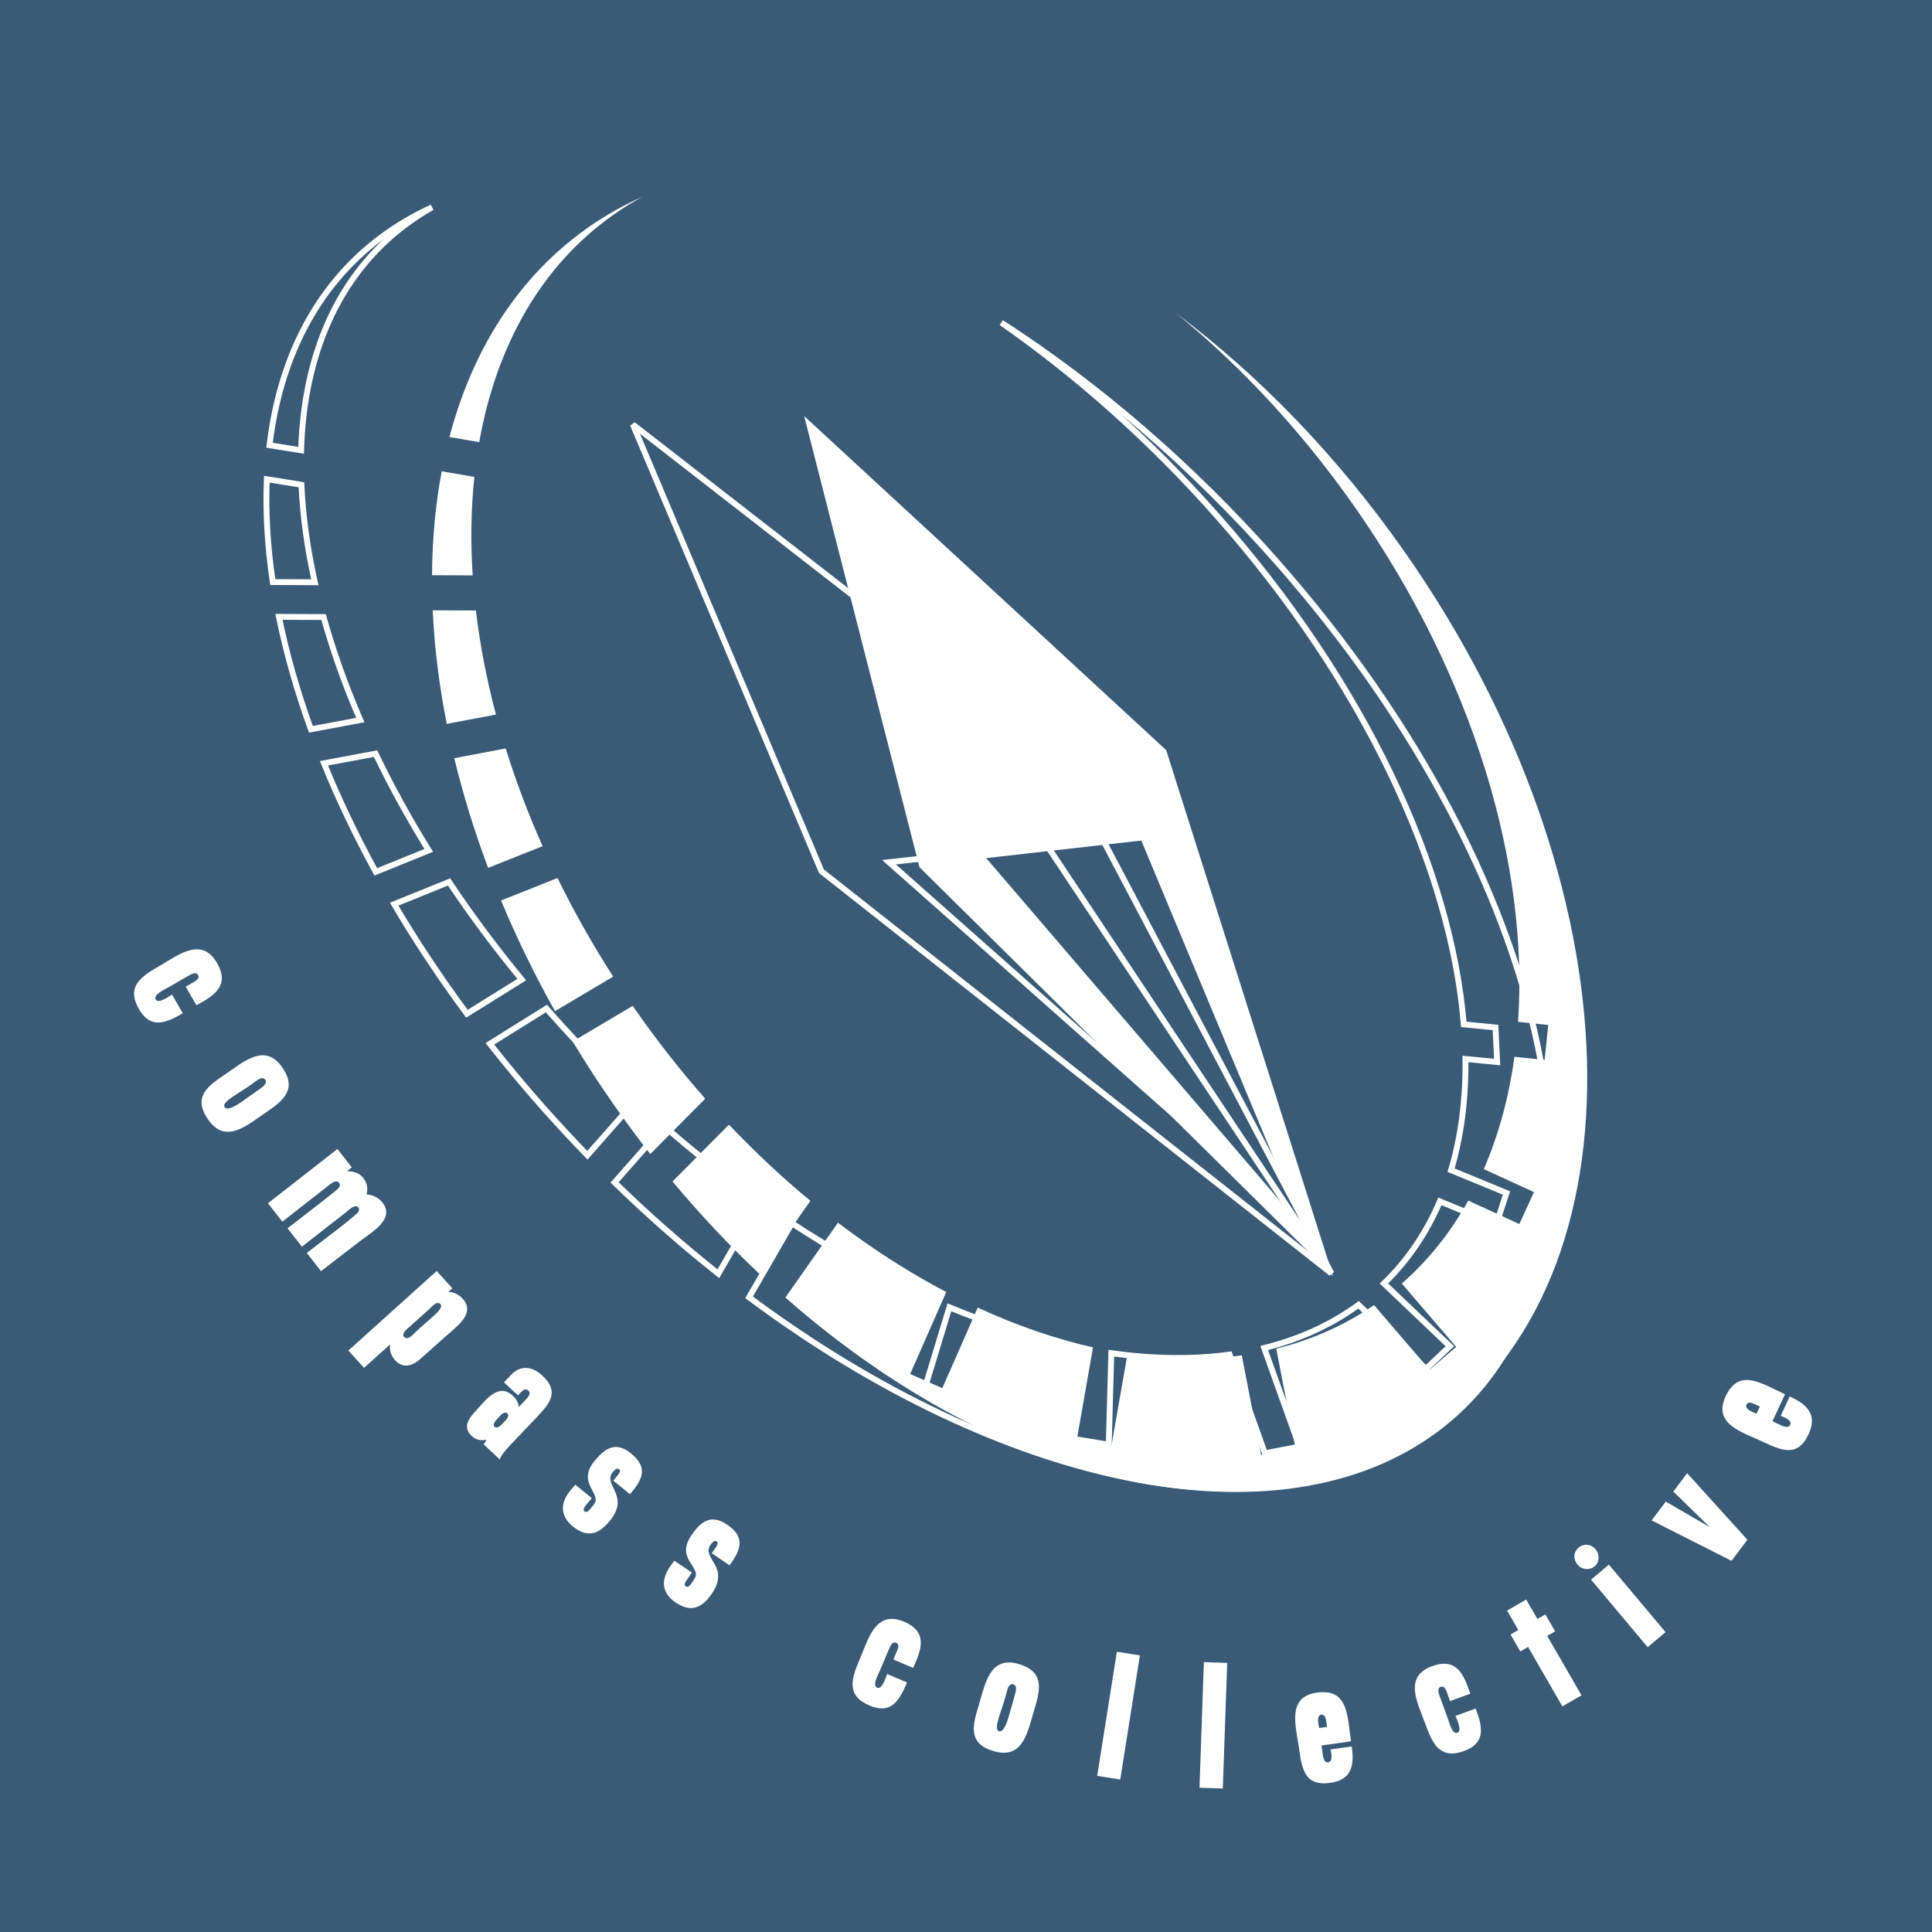
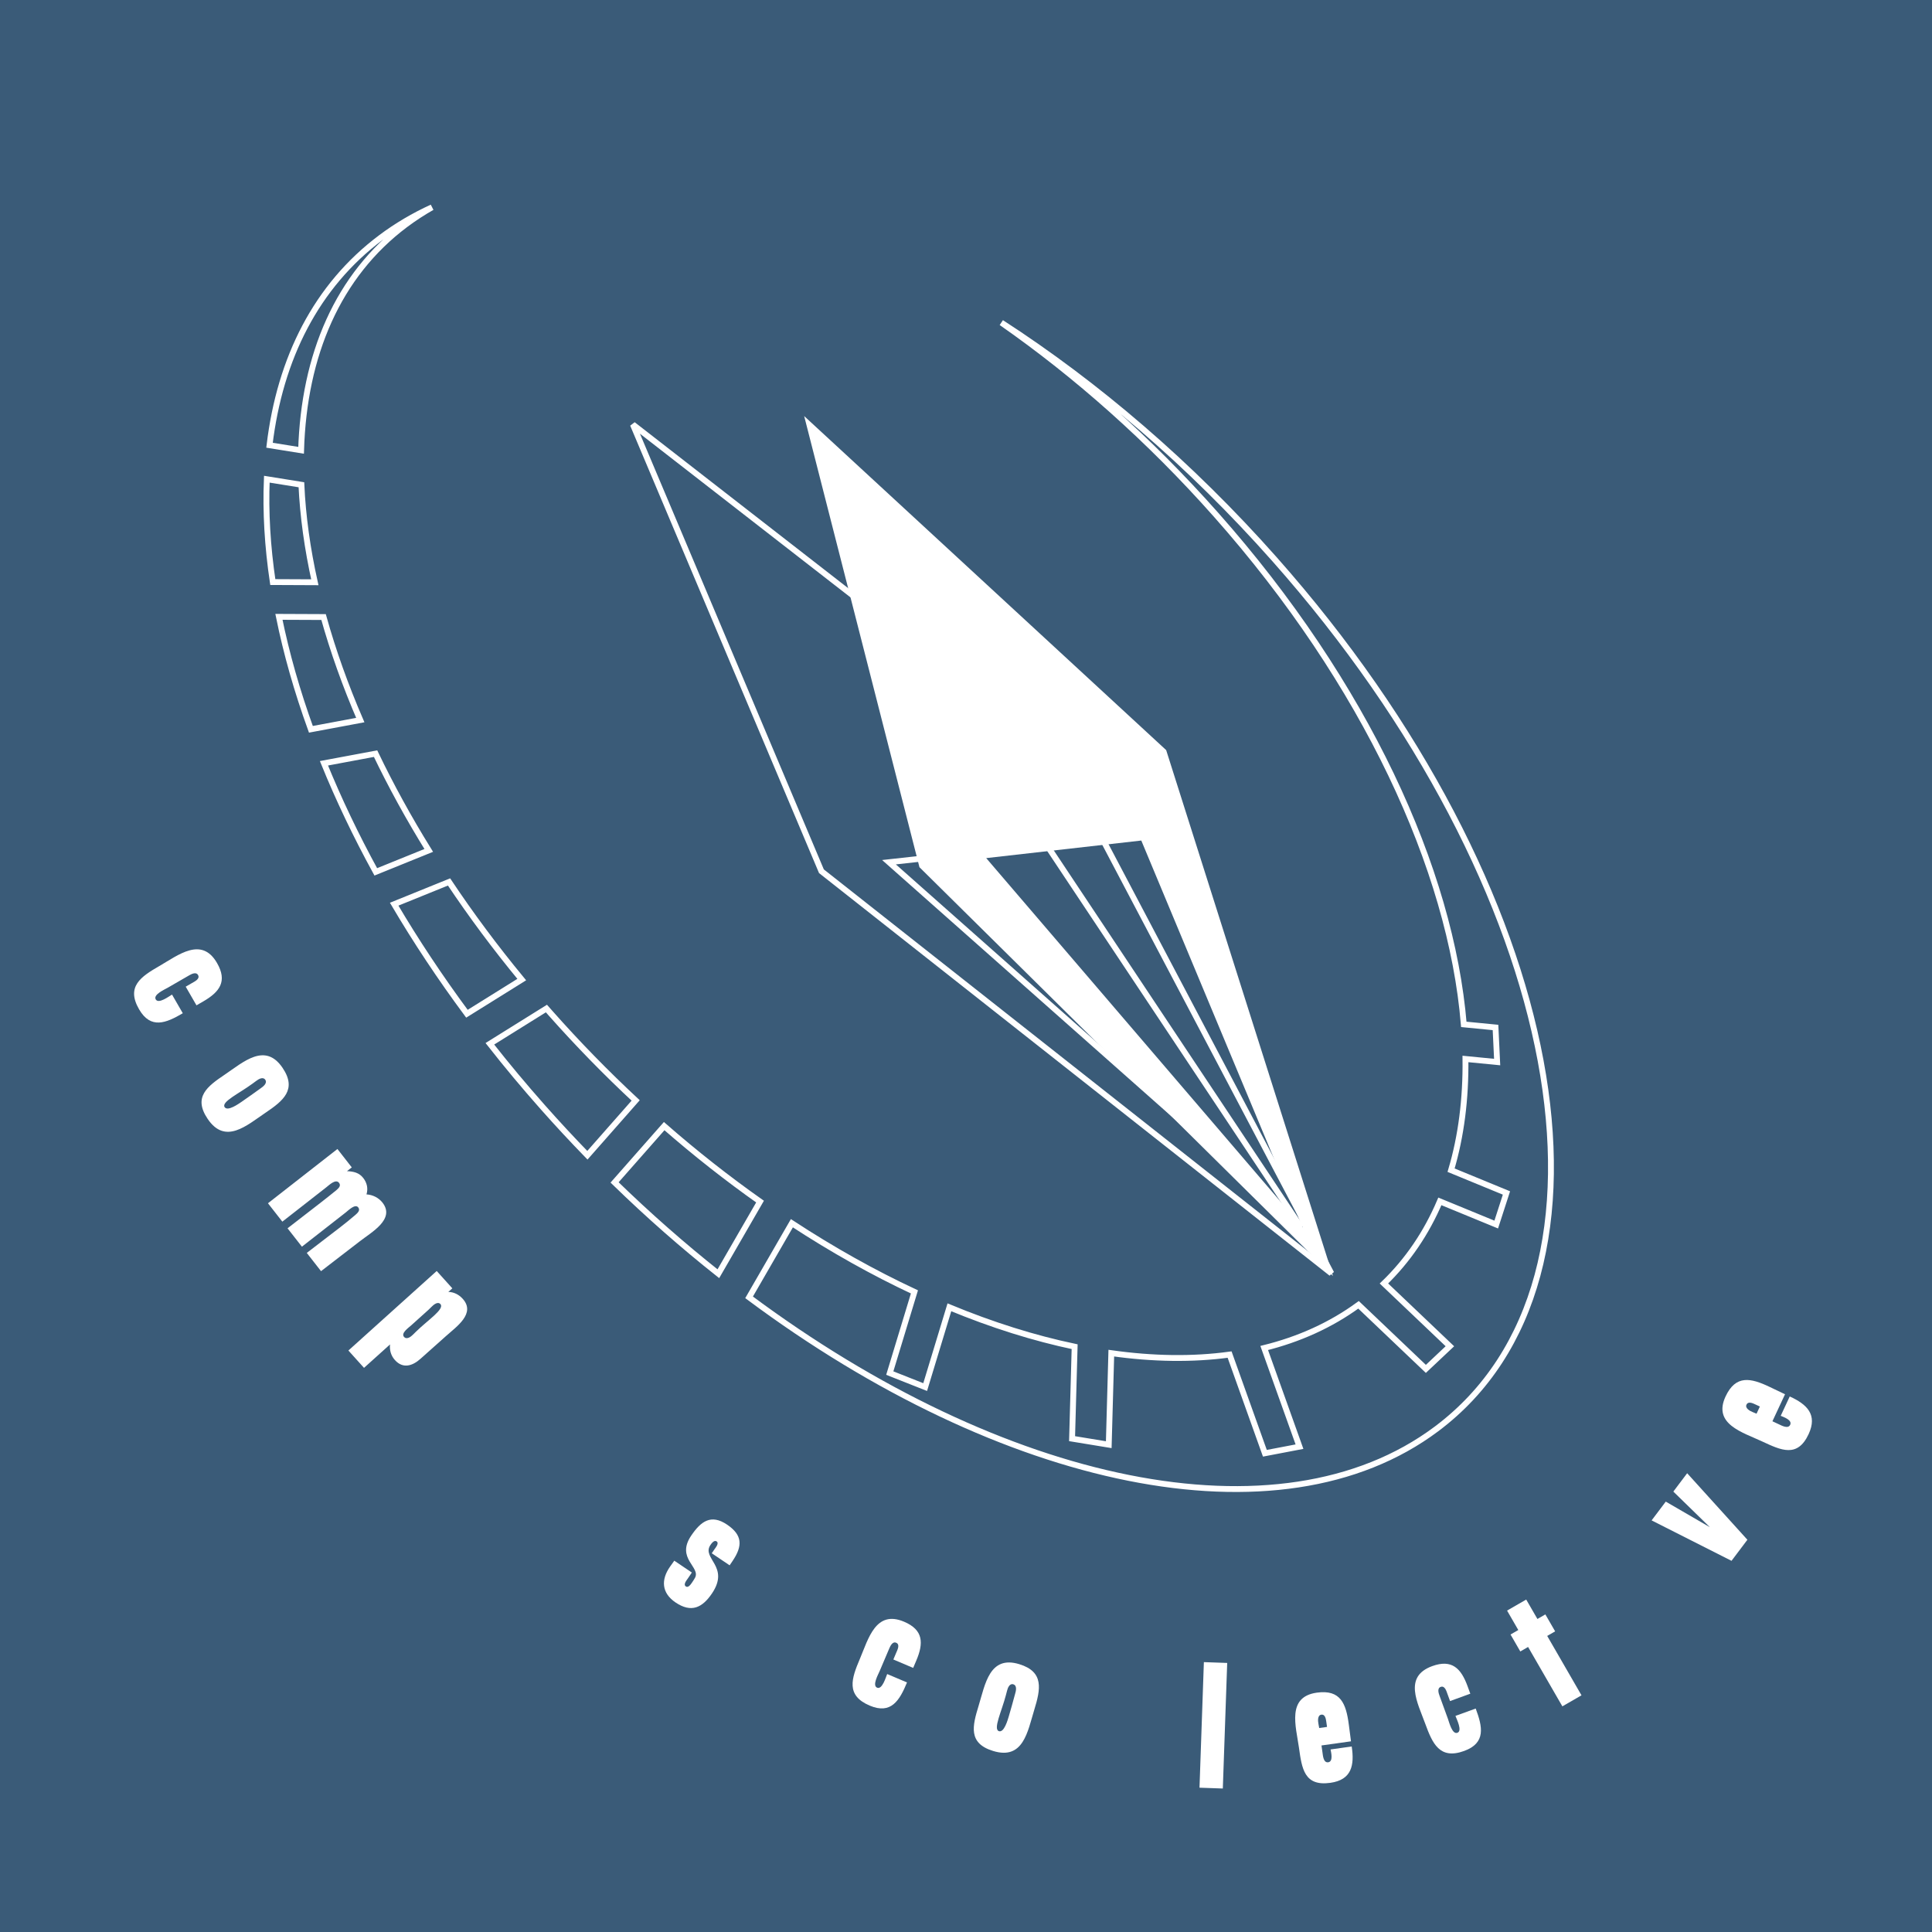
<svg xmlns="http://www.w3.org/2000/svg" version="1.0" id="Layer_1" x="0px" y="0px" width="192.756px" height="192.756px" viewBox="0 0 192.756 192.756" enable-background="new 0 0 192.756 192.756" xml:space="preserve">
  <g>
    <polygon fill-rule="evenodd" clip-rule="evenodd" fill="#3A5B78" points="0,0 192.756,0 192.756,192.756 0,192.756 0,0  " />
    <path fill-rule="evenodd" clip-rule="evenodd" fill="#FFFFFF" d="M18.237,101.091l-1.074-1.861   c-0.311,0.179-1.346,0.963-1.624,0.482s0.88-0.983,1.206-1.172l2.109-1.218c0.248-0.143,0.707-0.387,0.904-0.046   c0.224,0.388-0.331,0.646-0.594,0.798l-0.636,0.367l1.075,1.861l0.682-0.394c1.644-0.95,2.415-2.015,1.367-3.83   c-1.541-2.668-3.867-0.788-5.759,0.305c-1.83,1.057-3.328,2.045-2.02,4.31C15.036,102.711,16.571,102.073,18.237,101.091   L18.237,101.091z" />
    <path fill-rule="evenodd" clip-rule="evenodd" fill="#FFFFFF" d="M26.485,111.021c1.766-1.191,3.171-2.312,1.709-4.479   c-1.742-2.583-3.912-0.58-5.768,0.672c-1.737,1.172-3.182,2.232-1.709,4.415C22.479,114.242,24.614,112.283,26.485,111.021   L26.485,111.021z M24.09,109.937c-0.283,0.19-1.376,0.972-1.676,0.525c-0.361-0.534,1.438-1.358,2.794-2.358l0.361-0.266   c0.243-0.186,0.678-0.436,0.898-0.109c0.23,0.342-0.21,0.682-0.462,0.852C25.376,109.026,24.743,109.496,24.09,109.937   L24.09,109.937z" />
    <path fill-rule="evenodd" clip-rule="evenodd" fill="#FFFFFF" d="M35.916,123.831c1.143-0.893,3.535-2.194,2.246-3.845   c-0.386-0.494-0.976-0.783-1.596-0.821c0.175-0.591,0.052-1.154-0.323-1.635c-0.418-0.536-0.966-0.654-1.625-0.684l0.48-0.375   l-1.433-1.835l-6.93,5.414l1.434,1.834l4.389-3.429c0.282-0.221,0.936-0.867,1.267-0.444c0.231,0.297-0.054,0.542-0.254,0.722   c-0.525,0.433-1.076,0.863-1.612,1.282c-1.086,0.849-2.184,1.684-3.271,2.533l1.434,1.834l4.389-3.429   c0.254-0.199,0.925-0.882,1.233-0.487c0.231,0.297-0.082,0.564-0.297,0.755c-0.528,0.458-1.064,0.878-1.615,1.308   c-1.072,0.838-2.153,1.637-3.225,2.475l1.422,1.82C33.311,125.821,34.631,124.835,35.916,123.831L35.916,123.831z" />
    <path fill-rule="evenodd" clip-rule="evenodd" fill="#FFFFFF" d="M44.526,133.273c1.012-0.91,2.958-2.229,1.639-3.692   c-0.372-0.413-0.877-0.681-1.435-0.685l0.399-0.359l-1.558-1.73l-8.811,7.934l1.558,1.73l2.595-2.337   c-0.056,0.58,0.093,1.121,0.489,1.56c0.803,0.892,1.757,0.587,2.556-0.132C42.811,134.794,43.674,134.041,44.526,133.273   L44.526,133.273z M41.21,133.15c-0.214,0.218-0.625,0.538-0.9,0.232c-0.335-0.373,0.454-0.915,0.693-1.131l1.743-1.569l0.321-0.313   c0.188-0.193,0.612-0.551,0.875-0.258c0.443,0.492-1.263,1.595-2.426,2.738L41.21,133.15L41.21,133.15z" />
-     <path fill-rule="evenodd" clip-rule="evenodd" fill="#FFFFFF" d="M49.869,145.612c0.097-0.497,1.028-1.417,1.395-1.81   c0.757-0.812,1.541-1.601,2.31-2.425c1.295-1.389,2.269-2.513,0.54-4.125c-1.021-0.953-2.18-1.103-3.193-0.015l-0.635,0.681   l1.401,1.307c0.256-0.275,0.642-0.846,1.035-0.479c0.354,0.33-0.2,0.818-0.419,1.054l-0.55,0.589   c-0.016-0.455-0.257-0.826-0.584-1.132c-1.428-1.331-2.66,0.384-3.613,1.406c-0.696,0.746-1.487,1.674-0.505,2.59   c0.445,0.415,0.905,0.5,1.496,0.391l-0.288,0.467L49.869,145.612L49.869,145.612z M50.21,141.964   c-0.183,0.196-0.598,0.642-0.873,0.385c-0.289-0.269,0.313-0.834,0.484-1.018c0.183-0.196,0.538-0.551,0.8-0.307   C50.91,141.293,50.394,141.768,50.21,141.964L50.21,141.964z" />
-     <path fill-rule="evenodd" clip-rule="evenodd" fill="#FFFFFF" d="M60.856,151.717c2.051-2.533-0.756-3.562,0.269-4.829   c0.124-0.153,0.42-0.489,0.643-0.31c0.265,0.214-0.141,0.601-0.276,0.768l-0.305,0.376l1.67,1.353l0.338-0.418   c1.138-1.405,1.204-2.481-0.244-3.654c-1.503-1.217-2.579-0.544-3.661,0.793c-1.735,2.143,0.706,3.198,0.012,4.226   c-0.099,0.15-0.212,0.29-0.325,0.429c-0.135,0.167-0.428,0.529-0.651,0.349c-0.278-0.226,0.127-0.611,0.273-0.793l0.439-0.542   l-1.642-1.33l-0.465,0.545c-1.042,1.23-1.081,2.559,0.228,3.618C58.622,153.479,59.763,153.066,60.856,151.717L60.856,151.717z" />
    <path fill-rule="evenodd" clip-rule="evenodd" fill="#FFFFFF" d="M71.033,158.979c1.822-2.702-1.064-3.482-0.153-4.834   c0.11-0.163,0.375-0.524,0.613-0.364c0.282,0.19-0.088,0.611-0.208,0.789l-0.271,0.4l1.782,1.202l0.301-0.445   c1.011-1.5,0.982-2.577-0.562-3.619c-1.604-1.081-2.616-0.317-3.577,1.108c-1.542,2.286,0.981,3.124,0.379,4.209   c-0.085,0.158-0.186,0.307-0.286,0.455c-0.12,0.179-0.38,0.564-0.618,0.404c-0.297-0.2,0.073-0.62,0.203-0.813l0.391-0.579   l-1.752-1.182l-0.416,0.584c-0.931,1.316-0.853,2.643,0.542,3.584C68.961,160.93,70.061,160.419,71.033,158.979L71.033,158.979z" />
    <path fill-rule="evenodd" clip-rule="evenodd" fill="#FFFFFF" d="M90.492,167.858l-1.978-0.84c-0.14,0.33-0.495,1.579-1.006,1.362   s0.11-1.314,0.257-1.661l0.952-2.241c0.112-0.264,0.332-0.735,0.694-0.581c0.412,0.175,0.125,0.714,0.006,0.995l-0.287,0.676   l1.978,0.84l0.308-0.726c0.742-1.747,0.716-3.062-1.213-3.881c-2.835-1.204-3.562,1.698-4.415,3.709   c-0.826,1.945-1.426,3.636,0.98,4.658C88.912,171.078,89.753,169.646,90.492,167.858L90.492,167.858z" />
    <path fill-rule="evenodd" clip-rule="evenodd" fill="#FFFFFF" d="M103.187,170.594c0.623-2.038,1.01-3.793-1.491-4.558   c-2.979-0.911-3.405,2.012-4.06,4.152c-0.613,2.004-1.068,3.737,1.449,4.507C102.1,175.617,102.526,172.752,103.187,170.594   L103.187,170.594z M100.643,171.258c-0.1,0.325-0.458,1.62-0.973,1.463c-0.616-0.188,0.263-1.961,0.687-3.592l0.114-0.434   c0.071-0.296,0.253-0.766,0.629-0.65c0.394,0.121,0.267,0.662,0.177,0.953C101.068,169.74,100.873,170.504,100.643,171.258   L100.643,171.258z" />
-     <polygon fill-rule="evenodd" clip-rule="evenodd" fill="#FFFFFF" points="111.768,177.541 113.728,165.159 111.429,164.795    109.468,177.177 111.768,177.541  " />
    <polygon fill-rule="evenodd" clip-rule="evenodd" fill="#FFFFFF" points="122.001,178.44 122.438,165.912 120.111,165.831    119.674,178.359 122.001,178.44  " />
    <path fill-rule="evenodd" clip-rule="evenodd" fill="#FFFFFF" d="M134.569,172.045c-0.27-2.043-0.801-3.505-3.194-3.168   c-3.016,0.424-2.08,3.348-1.777,5.494c0.291,2.075,0.525,3.868,3.132,3.502c2.129-0.299,2.413-1.75,2.131-3.627l-2.11,0.297   c0.065,0.334,0.278,1.209-0.236,1.28c-0.479,0.067-0.527-0.667-0.569-0.968l-0.101-0.71l2.944-0.414L134.569,172.045   L134.569,172.045z M132.398,172.295l-0.781,0.11L131.543,172c-0.061-0.299-0.105-0.872,0.285-0.927s0.46,0.441,0.497,0.708   L132.398,172.295L132.398,172.295z" />
    <path fill-rule="evenodd" clip-rule="evenodd" fill="#FFFFFF" d="M147.231,170.462l-2.02,0.734   c0.122,0.337,0.715,1.493,0.193,1.684c-0.522,0.189-0.816-1.037-0.944-1.391l-0.833-2.289c-0.099-0.27-0.26-0.764,0.111-0.898   c0.42-0.153,0.578,0.438,0.683,0.725l0.251,0.689l2.02-0.735l-0.27-0.74c-0.649-1.784-1.564-2.728-3.534-2.011   c-2.895,1.053-1.446,3.671-0.699,5.724c0.723,1.986,1.437,3.632,3.894,2.738C148.271,173.895,147.909,172.273,147.231,170.462   L147.231,170.462z" />
    <polygon fill-rule="evenodd" clip-rule="evenodd" fill="#FFFFFF" points="155.156,162.761 154.18,161.07 153.389,161.526    152.27,159.588 150.361,160.689 151.481,162.628 150.706,163.076 151.682,164.767 152.457,164.318 155.878,170.243    157.786,169.142 154.365,163.217 155.156,162.761  " />
-     <path fill-rule="evenodd" clip-rule="evenodd" fill="#FFFFFF" d="M159.18,154.563c-0.438-0.521-1.155-0.597-1.677-0.159   c-0.549,0.46-0.548,1.185-0.111,1.706c0.427,0.508,1.194,0.588,1.702,0.162C159.615,155.835,159.605,155.071,159.18,154.563   L159.18,154.563z M166.173,162.841l-5.653-6.736l-1.783,1.497l5.652,6.735L166.173,162.841L166.173,162.841z" />
    <polygon fill-rule="evenodd" clip-rule="evenodd" fill="#FFFFFF" points="168.328,146.984 166.949,148.815 170.595,152.369    166.194,149.816 164.782,151.69 172.754,155.724 174.338,153.621 168.328,146.984  " />
    <path fill-rule="evenodd" clip-rule="evenodd" fill="#FFFFFF" d="M176.556,138.372c-1.859-0.887-3.375-1.238-4.396,0.953   c-1.287,2.76,1.676,3.567,3.64,4.483c1.899,0.886,3.531,1.666,4.644-0.72c0.908-1.947-0.153-2.976-1.882-3.762l-0.9,1.931   c0.315,0.128,1.165,0.426,0.945,0.896c-0.204,0.438-0.847,0.08-1.123-0.049l-0.649-0.303l1.257-2.694L176.556,138.372   L176.556,138.372z M175.583,140.329l-0.332,0.715l-0.382-0.158c-0.283-0.112-0.787-0.387-0.621-0.744   c0.167-0.357,0.621-0.146,0.865-0.031L175.583,140.329L175.583,140.329z" />
    <path fill="none" stroke="#FFFFFF" stroke-width="0.584" stroke-miterlimit="2.613" d="M79.006,122.043   c4.062,2.658,8.161,4.949,12.227,6.85l-2.459,8.1l3.531,1.396l2.416-7.958c4.252,1.761,8.445,3.08,12.496,3.929l-0.255,9.176   l3.659,0.6l0.254-9.132c4.149,0.586,8.115,0.646,11.803,0.143l3.52,9.846l3.452-0.659l-3.519-9.844   c3.473-0.86,6.641-2.285,9.411-4.308l6.717,6.393l2.397-2.259l-6.581-6.262c2.397-2.313,4.252-5.073,5.581-8.192l5.623,2.313   l1.02-3.152l-5.524-2.273c1.009-3.39,1.48-7.119,1.434-11.097l3.162,0.308l-0.164-3.45l-3.163-0.309   c-1.28-15.452-9.823-34.037-24.728-50.856c-6.655-7.51-13.941-13.95-21.411-19.158c9.499,6.143,18.832,14.101,27.256,23.607   c29.085,32.822,36.32,71.668,16.162,86.767c-15.696,11.757-43.373,5.648-68.587-13.126L79.006,122.043L79.006,122.043z    M66.265,112.354c3.127,2.732,6.328,5.246,9.565,7.529l-4.159,7.197c-3.525-2.793-6.991-5.834-10.354-9.108L66.265,112.354   L66.265,112.354z M26.891,44.421c1.038-8.676,4.68-15.903,11.107-20.717c1.583-1.187,3.29-2.191,5.102-3.019   c-0.92,0.521-1.805,1.099-2.651,1.732c-6.739,5.048-10.126,12.998-10.408,22.51L26.891,44.421L26.891,44.421z M27.216,58.073   c-0.53-3.563-0.731-7-0.595-10.263l3.451,0.555c0.142,3.116,0.591,6.373,1.339,9.727L27.216,58.073L27.216,58.073z M31.018,72.763   c-1.384-3.823-2.45-7.578-3.19-11.22l4.455,0.019c0.937,3.359,2.16,6.8,3.663,10.28L31.018,72.763L31.018,72.763z M37.492,86.986   c-1.99-3.634-3.716-7.257-5.171-10.833l5.15-0.962c1.538,3.205,3.308,6.434,5.305,9.654L37.492,86.986L37.492,86.986z    M46.586,101.141c-2.68-3.618-5.102-7.273-7.26-10.93l5.475-2.219c2.187,3.276,4.606,6.534,7.254,9.741L46.586,101.141   L46.586,101.141z M54.16,110.471c-1.851-2.089-3.614-4.202-5.286-6.332l5.643-3.517l0.401,0.454   c2.738,3.09,5.583,5.999,8.503,8.715l-4.816,5.469C57.099,113.71,55.616,112.114,54.16,110.471L54.16,110.471z M104.416,84.289   l25.392,38.155L88.695,86.023L104.416,84.289L104.416,84.289z M63.144,42.354l42.45,32.999l27.236,51.69l-50.876-40.12   L63.144,42.354L63.144,42.354z" />
-     <path fill-rule="evenodd" clip-rule="evenodd" fill="#FFFFFF" d="M83.603,121.99c3.53,2.684,7.152,4.998,10.802,6.917l-3.597,8.18   l3.207,1.41l3.535-8.037c3.85,1.778,7.708,3.111,11.501,3.968l-1.626,9.267l3.45,0.606l1.618-9.223   c3.928,0.592,7.757,0.651,11.4,0.144l1.926,9.943l3.439-0.666l-1.925-9.941c3.49-0.868,6.77-2.307,9.755-4.349l5.539,6.455   l2.658-2.282l-5.426-6.323c2.667-2.336,4.877-5.123,6.632-8.273l5.093,2.337l1.462-3.185l-5.005-2.296   c1.485-3.423,2.503-7.189,3.056-11.206l3.014,0.312l0.359-3.485l-3.015-0.312c1.085-15.604-4.388-34.374-16.282-51.359   c-5.312-7.584-11.394-14.087-17.839-19.347c8.268,6.204,16.103,14.24,22.825,23.841c23.211,33.147,24.373,72.377,2.596,87.625   c-16.956,11.873-42.82,5.705-64.397-13.255L83.603,121.99L83.603,121.99z M72.729,112.205c2.616,2.759,5.335,5.298,8.125,7.604   l-5.106,7.268c-2.992-2.82-5.888-5.892-8.65-9.198L72.729,112.205L72.729,112.205z M44.841,43.6   c2.308-8.762,6.919-16.061,13.862-20.922c1.71-1.198,3.512-2.212,5.391-3.048c-0.969,0.526-1.912,1.109-2.826,1.75   c-7.281,5.098-11.753,13.126-13.456,22.732L44.841,43.6L44.841,43.6z M43.103,57.387c0.023-3.599,0.345-7.069,0.967-10.365   l3.256,0.56c-0.331,3.147-0.386,6.436-0.167,9.823L43.103,57.387L43.103,57.387z M44.572,72.221   c-0.764-3.86-1.231-7.652-1.4-11.331l4.308,0.02c0.401,3.393,1.068,6.867,1.999,10.382L44.572,72.221L44.572,72.221z M48.7,86.585   c-1.38-3.669-2.505-7.328-3.376-10.94l5.129-0.971c1.006,3.237,2.234,6.497,3.682,9.749L48.7,86.585L48.7,86.585z M55.373,100.881   c-2.05-3.654-3.844-7.346-5.382-11.039l5.631-2.241c1.623,3.309,3.476,6.598,5.556,9.836L55.373,100.881L55.373,100.881z    M61.299,110.303c-1.478-2.109-2.865-4.243-4.164-6.395l5.989-3.552l0.319,0.459c2.185,3.12,4.5,6.058,6.918,8.801l-5.482,5.522   C63.655,113.574,62.46,111.962,61.299,110.303L61.299,110.303z" />
    <path fill-rule="evenodd" clip-rule="evenodd" fill="#FFFFFF" d="M113.867,83.861l16.105,38.605L98.394,85.613L113.867,83.861   L113.867,83.861z M80.232,41.512l36.117,33.326l16.641,52.468L91.734,86.522L80.232,41.512L80.232,41.512z" />
  </g>
</svg>